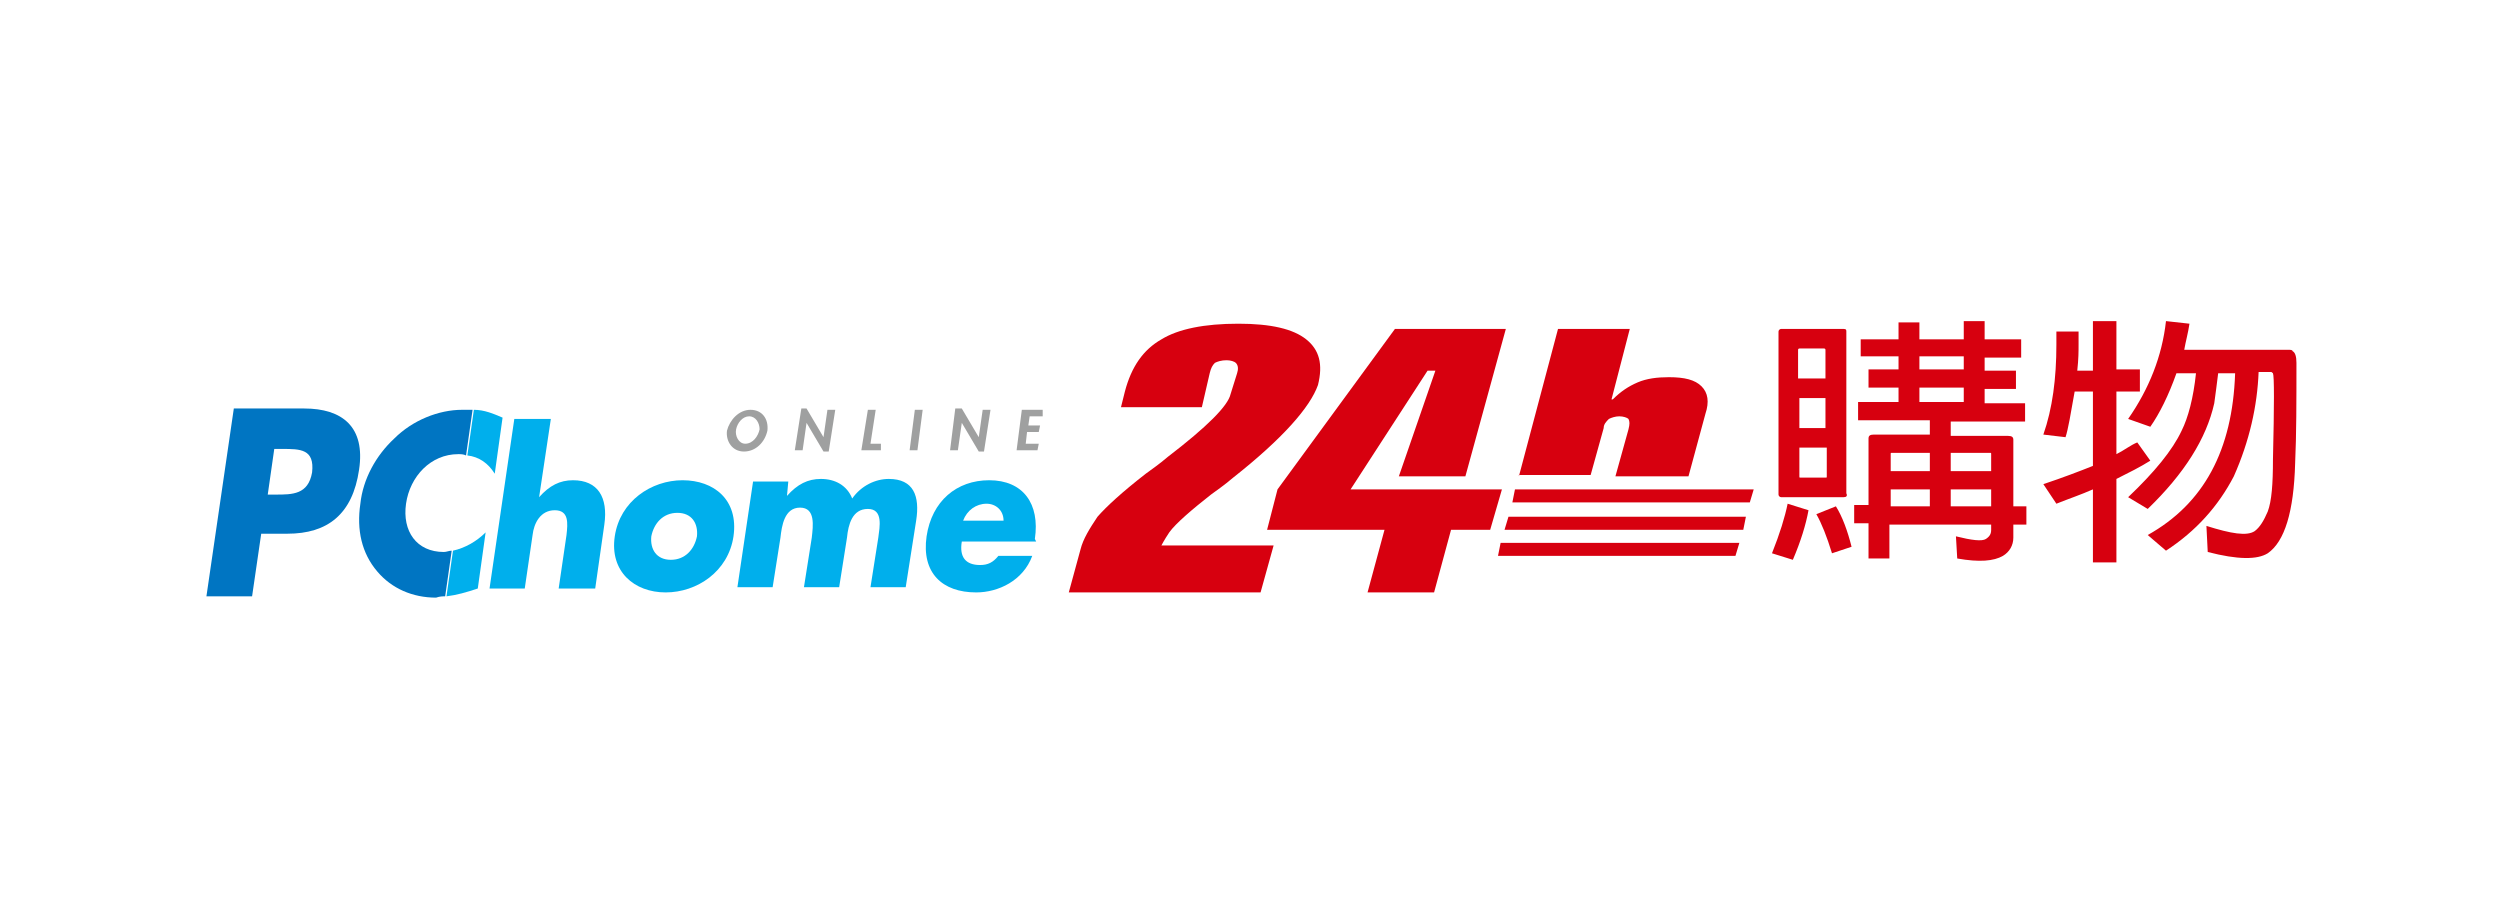
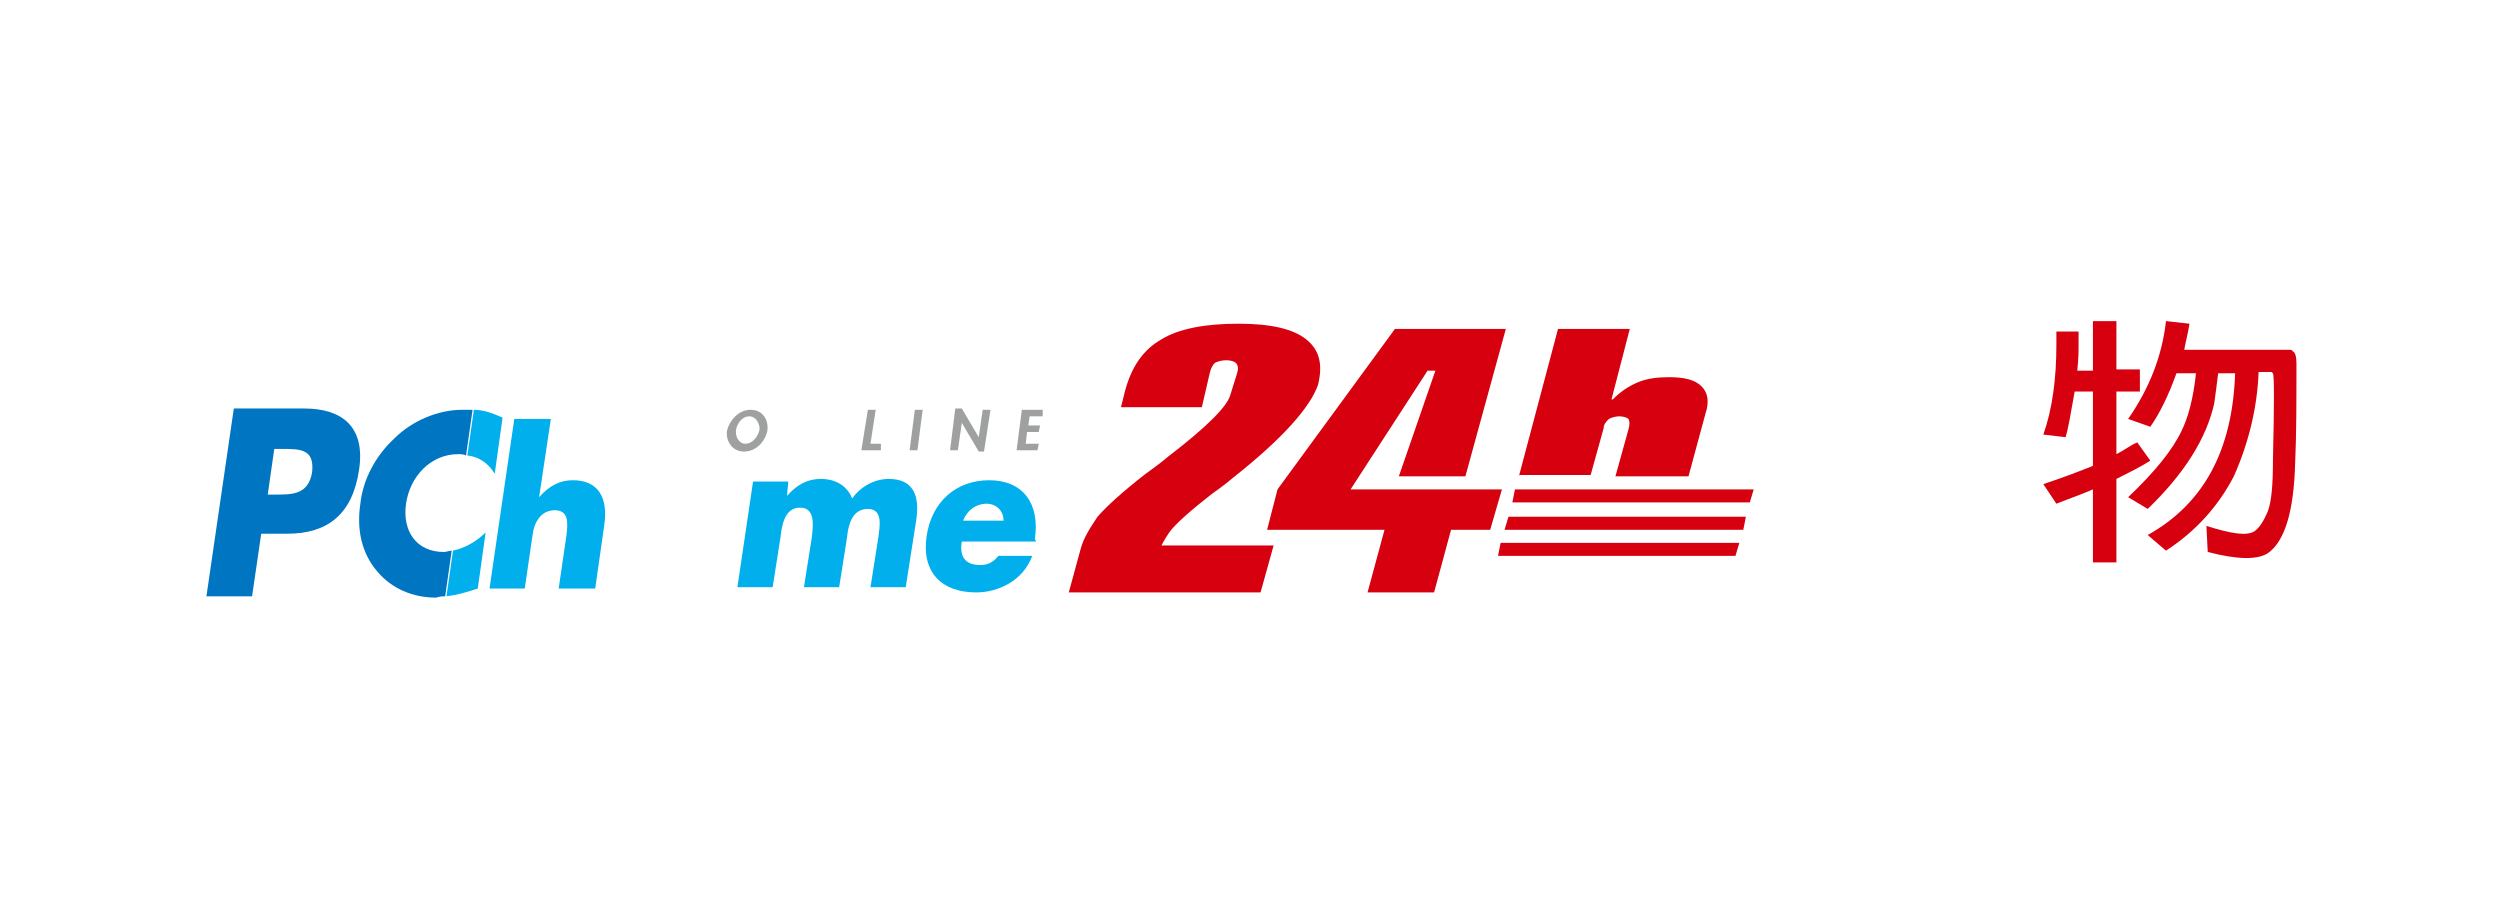
<svg xmlns="http://www.w3.org/2000/svg" width="218" height="80" viewBox="0 0 218 80" fill="none">
  <path d="M23.916 39.147H24.598C26.191 39.147 27.442 39.147 27.215 41.194C26.874 43.128 25.508 43.128 24.029 43.128H23.347L23.916 39.147ZM18 52H21.982L22.778 46.54H25.053C28.58 46.54 30.742 44.834 31.31 40.967C31.879 37.213 29.831 35.621 26.532 35.621H20.389L18 52Z" fill="#0075C2" />
  <path d="M48.034 36.531L47.01 43.355C47.92 42.332 48.83 41.877 49.968 41.877C52.129 41.877 53.039 43.355 52.698 45.744L51.902 51.318H48.716L49.399 46.654C49.513 45.63 49.626 44.493 48.375 44.493C47.124 44.493 46.555 45.63 46.441 46.654L45.758 51.318H42.687L44.848 36.531H48.034Z" fill="#00AFEC" />
-   <path d="M59.069 44.72C60.32 44.72 60.889 45.63 60.775 46.768C60.548 47.905 59.751 48.815 58.5 48.815C57.249 48.815 56.68 47.905 56.794 46.768C57.021 45.63 57.817 44.72 59.069 44.72ZM59.524 41.877C56.794 41.877 54.063 43.697 53.608 46.768C53.153 49.839 55.315 51.659 58.045 51.659C60.775 51.659 63.506 49.839 63.961 46.768C64.416 43.583 62.254 41.877 59.524 41.877Z" fill="#00AFEC" />
  <path d="M68.625 43.242C69.535 42.218 70.445 41.763 71.583 41.763C72.834 41.763 73.858 42.332 74.313 43.469C75.109 42.332 76.361 41.763 77.499 41.763C79.66 41.763 80.229 43.242 79.888 45.403L78.978 51.204H75.906L76.588 46.881C76.702 45.971 77.043 44.379 75.678 44.379C74.313 44.379 73.972 45.744 73.858 46.881L73.175 51.204H70.104L70.787 46.881C70.9 45.858 71.128 44.265 69.763 44.265C68.397 44.265 68.17 45.858 68.056 46.881L67.374 51.204H64.302L65.667 41.99H68.739L68.625 43.242Z" fill="#00AFEC" />
  <path d="M83.983 45.403C84.324 44.493 85.121 43.924 86.031 43.924C86.827 43.924 87.51 44.493 87.51 45.403H83.983ZM90.24 46.995C90.695 43.924 89.216 41.877 86.258 41.877C83.414 41.877 81.253 43.697 80.798 46.768C80.343 49.953 82.163 51.659 85.121 51.659C87.055 51.659 89.216 50.635 90.013 48.474H87.055C86.6 49.043 86.145 49.27 85.462 49.27C84.211 49.27 83.642 48.588 83.869 47.223H90.354L90.24 46.995Z" fill="#00AFEC" />
  <path d="M43.142 41.308L43.824 36.417C43.028 36.076 42.232 35.735 41.322 35.735L40.753 39.716C41.777 39.829 42.573 40.398 43.142 41.308Z" fill="#00AFEC" />
  <path d="M42.346 46.426C41.549 47.223 40.525 47.791 39.501 48.019L38.933 52C39.843 51.886 40.639 51.659 41.663 51.318L42.346 46.426Z" fill="#00AFEC" />
  <path d="M38.819 52L39.388 48.019C39.16 48.019 38.933 48.133 38.705 48.133C36.316 48.133 35.065 46.313 35.406 43.924C35.747 41.536 37.567 39.602 39.956 39.602C40.184 39.602 40.411 39.602 40.639 39.716L41.208 35.735C40.98 35.735 40.639 35.735 40.298 35.735C38.25 35.735 35.975 36.645 34.382 38.237C32.789 39.716 31.652 41.763 31.424 43.924C31.083 46.199 31.538 48.246 32.903 49.839C34.154 51.318 35.975 52.114 38.023 52.114C38.364 52 38.591 52 38.819 52Z" fill="#0075C2" />
  <path d="M65.326 36.303C65.895 36.303 66.236 36.872 66.236 37.441C66.122 38.01 65.667 38.692 64.984 38.692C64.416 38.692 64.074 38.01 64.188 37.441C64.302 36.872 64.757 36.303 65.326 36.303ZM64.871 39.374C65.895 39.374 66.691 38.578 66.918 37.554C67.032 36.531 66.463 35.735 65.44 35.735C64.416 35.735 63.619 36.645 63.392 37.554C63.278 38.465 63.847 39.374 64.871 39.374Z" fill="#9FA0A0" />
-   <path d="M69.876 35.621H70.331L71.81 38.123L72.152 35.735H72.834L72.265 39.374H71.81L70.331 36.872L69.99 39.261H69.308L69.876 35.621Z" fill="#9FA0A0" />
  <path d="M75.906 38.692H76.816V39.261H75.11L75.678 35.735H76.361L75.906 38.692Z" fill="#9FA0A0" />
  <path d="M80.001 39.261H79.319L79.774 35.735H80.457L80.001 39.261Z" fill="#9FA0A0" />
  <path d="M83.3 35.621H83.869L85.348 38.123L85.69 35.735H86.372L85.803 39.374H85.348L83.869 36.872L83.528 39.261H82.846L83.3 35.621Z" fill="#9FA0A0" />
  <path d="M89.785 36.303L89.671 37.099H90.695L90.581 37.668H89.558L89.444 38.692H90.581L90.468 39.261H88.647L89.103 35.735H90.923V36.303H89.785Z" fill="#9FA0A0" />
-   <path d="M157.702 44.493C157.475 45.744 157.02 47.223 156.337 48.815L154.517 48.246C155.199 46.54 155.654 45.062 155.882 43.924L157.702 44.493ZM160.774 43.355H155.313C155.199 43.355 155.086 43.242 155.086 43.128V28.91C155.086 28.796 155.199 28.683 155.313 28.683H160.774C161.001 28.683 161.001 28.796 161.001 28.91V43.014C161.115 43.242 161.001 43.355 160.774 43.355ZM159.181 33.005V30.502C159.181 30.502 159.181 30.389 159.067 30.389H156.906C156.906 30.389 156.792 30.389 156.792 30.502V33.005H159.181ZM159.181 34.711H156.906V37.327H159.181V34.711ZM156.906 39.033V41.536C156.906 41.649 156.906 41.649 157.02 41.649H159.181C159.295 41.649 159.295 41.649 159.295 41.536V39.033H156.906ZM160.091 44.152C160.66 45.062 161.115 46.313 161.456 47.678L159.75 48.246C159.295 46.768 158.84 45.63 158.385 44.834L160.091 44.152ZM164.756 48.701H162.935V45.63H161.684V44.038H162.935V38.237C162.935 38.01 163.049 37.896 163.39 37.896H168.282V36.645H162.025V35.052H165.552V33.801H162.935V32.209H165.552V31.071H162.253V29.592H165.552V28.114H167.372V29.592H171.24V28H173.06V29.592H176.246V31.185H173.06V32.322H175.791V33.915H173.06V35.166H176.587V36.758H170.103V38.01H175.108C175.449 38.01 175.563 38.123 175.563 38.351V44.152H176.701V45.744H175.563V46.882C175.563 47.564 175.222 48.133 174.653 48.474C173.857 48.929 172.605 49.043 170.671 48.701L170.558 46.768C171.923 47.109 172.833 47.223 173.174 46.995C173.515 46.768 173.629 46.54 173.629 46.199V45.744H164.756V48.701ZM168.282 39.488H164.983C164.869 39.488 164.869 39.488 164.869 39.602V41.081H168.282V39.488ZM168.282 42.673H164.869V44.152H168.282V42.673ZM171.24 31.071H167.372V32.209H171.24V31.071ZM171.24 33.801H167.372V35.052H171.24V33.801ZM170.103 41.081H173.629V39.602C173.629 39.488 173.629 39.488 173.515 39.488H170.103V41.081ZM173.629 42.673H170.103V44.152H173.629V42.673Z" fill="#D7000F" />
  <path d="M182.503 34.142H180.91C180.569 36.076 180.341 37.441 180.114 38.123L178.18 37.896C178.976 35.621 179.317 33.005 179.317 30.047V28.91H181.251V30.047C181.251 30.616 181.251 31.299 181.138 32.322H182.503V28H184.551V32.209H186.598V34.142H184.551V39.602C185.233 39.261 185.802 38.806 186.371 38.578L187.508 40.171C186.598 40.739 185.688 41.194 184.551 41.763V49.043H182.503V42.673C181.479 43.128 180.455 43.469 179.317 43.924L178.18 42.218C179.886 41.649 181.365 41.081 182.503 40.626V34.142ZM193.424 32.55C193.31 33.46 193.197 34.37 193.083 35.166C192.4 38.237 190.466 41.308 187.281 44.379L185.574 43.355C187.85 41.194 189.442 39.261 190.239 37.554C190.808 36.417 191.263 34.711 191.49 32.55H189.784C189.101 34.483 188.305 36.076 187.508 37.213L185.574 36.531C187.395 33.915 188.532 31.071 188.874 28L190.921 28.227C190.808 29.024 190.58 29.82 190.466 30.502H199.567C199.681 30.502 199.909 30.502 199.909 30.616C200.136 30.73 200.25 31.071 200.25 31.64C200.25 34.938 200.25 37.896 200.136 40.398C200.022 44.607 199.226 47.223 197.747 48.246C196.837 48.815 195.131 48.815 192.514 48.133L192.4 45.858C194.562 46.54 195.927 46.768 196.61 46.313C197.065 45.972 197.406 45.403 197.747 44.607C198.088 43.697 198.202 42.218 198.202 40.057C198.316 35.28 198.316 32.777 198.202 32.55C198.088 32.436 198.088 32.436 197.975 32.436H196.951C196.837 35.393 196.154 38.465 194.789 41.535C193.424 44.152 191.49 46.313 188.874 48.019L187.281 46.654C192.173 43.924 194.676 39.261 194.903 32.55H193.424Z" fill="#D7000F" />
  <path d="M152.583 43.81H131.878L132.105 42.673H152.924L152.583 43.81Z" fill="#D7000F" />
  <path d="M152.014 46.199H131.195L131.537 45.062H152.242L152.014 46.199Z" fill="#D7000F" />
  <path d="M151.331 48.474H130.626L130.854 47.336H151.673L151.331 48.474Z" fill="#D7000F" />
  <path d="M107.874 32.55C107.987 32.209 107.987 31.867 107.76 31.64C107.646 31.526 107.305 31.412 106.963 31.412C106.508 31.412 106.167 31.526 105.94 31.64C105.712 31.867 105.598 32.095 105.485 32.55L104.802 35.507H97.749L98.09 34.142C98.659 31.981 99.683 30.502 101.275 29.593C102.754 28.683 105.029 28.227 107.987 28.227C110.831 28.227 112.765 28.683 113.903 29.593C115.041 30.502 115.382 31.754 114.927 33.574C114.244 35.507 111.855 38.237 107.532 41.649C106.736 42.332 106.053 42.787 105.598 43.128C104.006 44.379 102.527 45.63 101.958 46.427C101.503 47.109 101.275 47.564 101.275 47.564H111.059L109.921 51.659H93.198L94.222 47.905C94.449 46.995 95.018 46.085 95.701 45.062C96.497 44.152 97.862 42.901 99.91 41.308C100.365 40.967 101.048 40.512 101.844 39.829C105.257 37.213 107.077 35.393 107.305 34.37L107.874 32.55Z" fill="#D7000F" />
  <path d="M119.25 51.659L120.729 46.199H110.49L111.4 42.673L121.639 28.682H131.309L127.782 41.535H121.98L125.166 32.322H124.483L117.771 42.673H130.968L129.944 46.199H126.531L125.052 51.659H119.25Z" fill="#D7000F" />
  <path d="M132.447 41.535L135.859 28.682H142.117L140.524 34.825H140.638C141.32 34.142 142.003 33.687 142.799 33.346C143.595 33.005 144.506 32.891 145.529 32.891C146.895 32.891 147.805 33.118 148.374 33.687C148.942 34.256 149.056 35.052 148.715 36.076L147.236 41.535H140.865L142.003 37.441C142.117 36.986 142.117 36.758 142.003 36.531C141.889 36.417 141.548 36.303 141.206 36.303C140.865 36.303 140.524 36.417 140.296 36.531C140.069 36.758 139.841 36.986 139.841 37.327L138.704 41.422H132.447V41.535Z" fill="#D7000F" />
</svg>